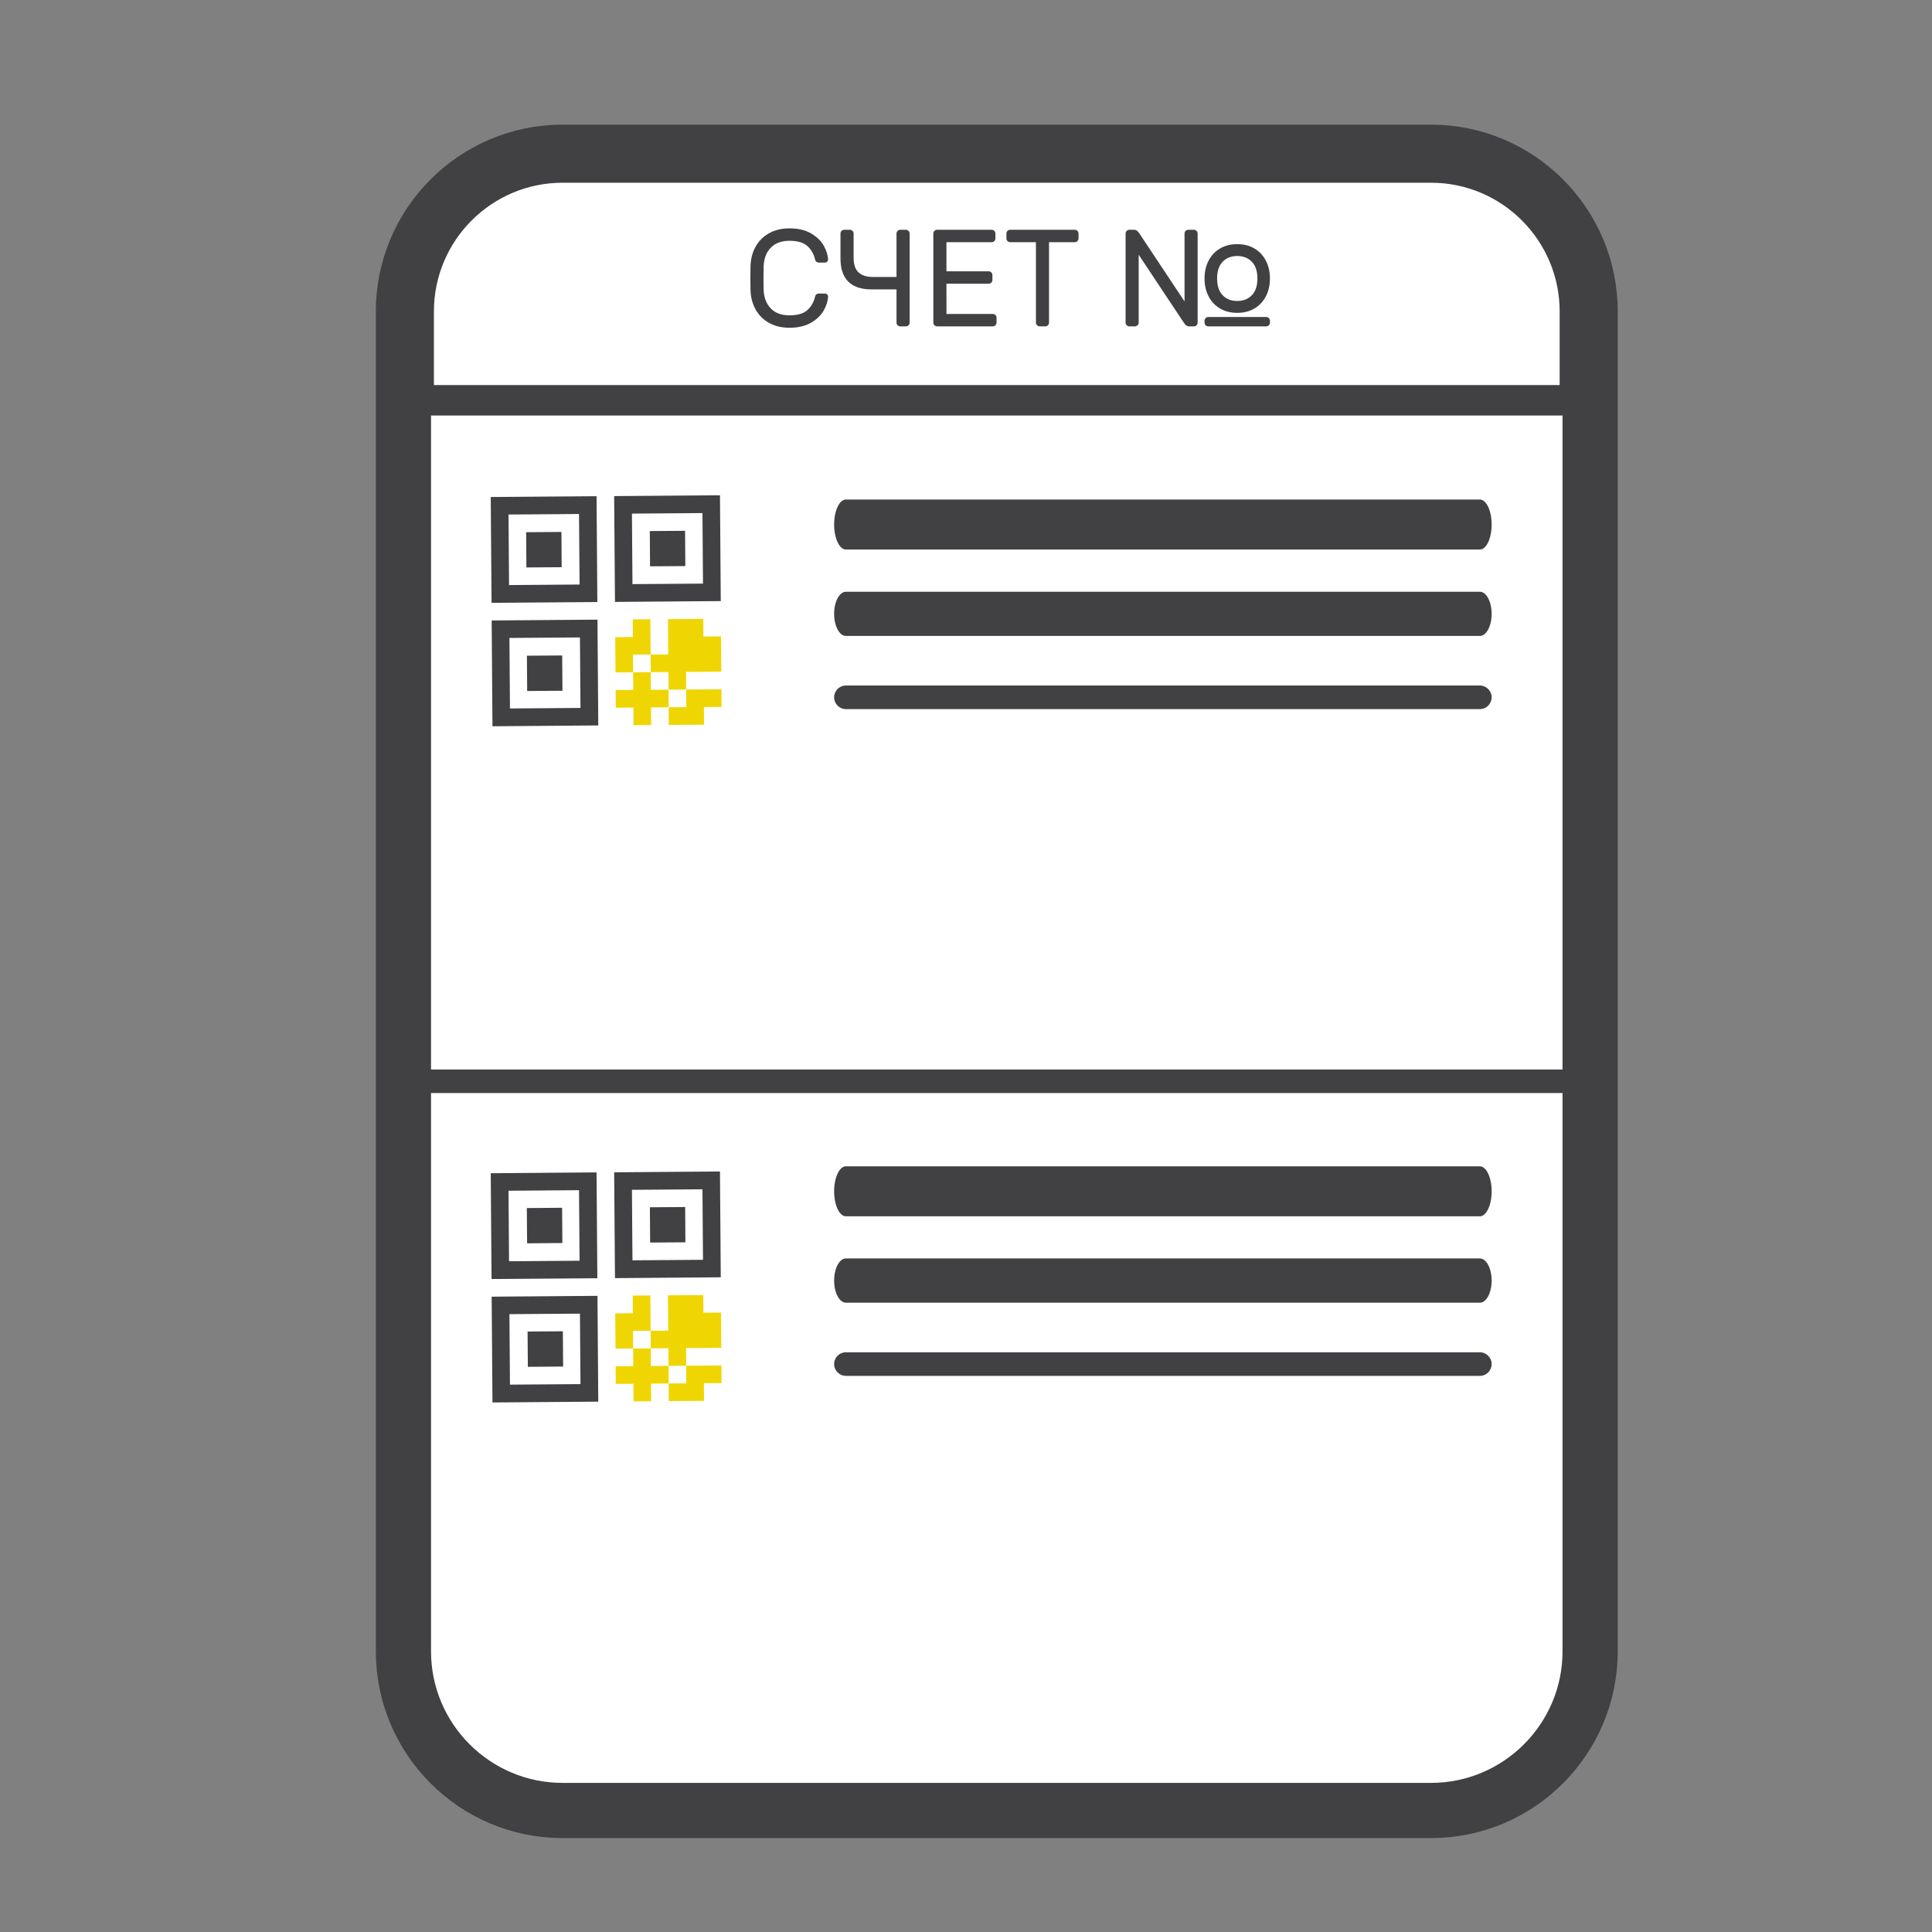
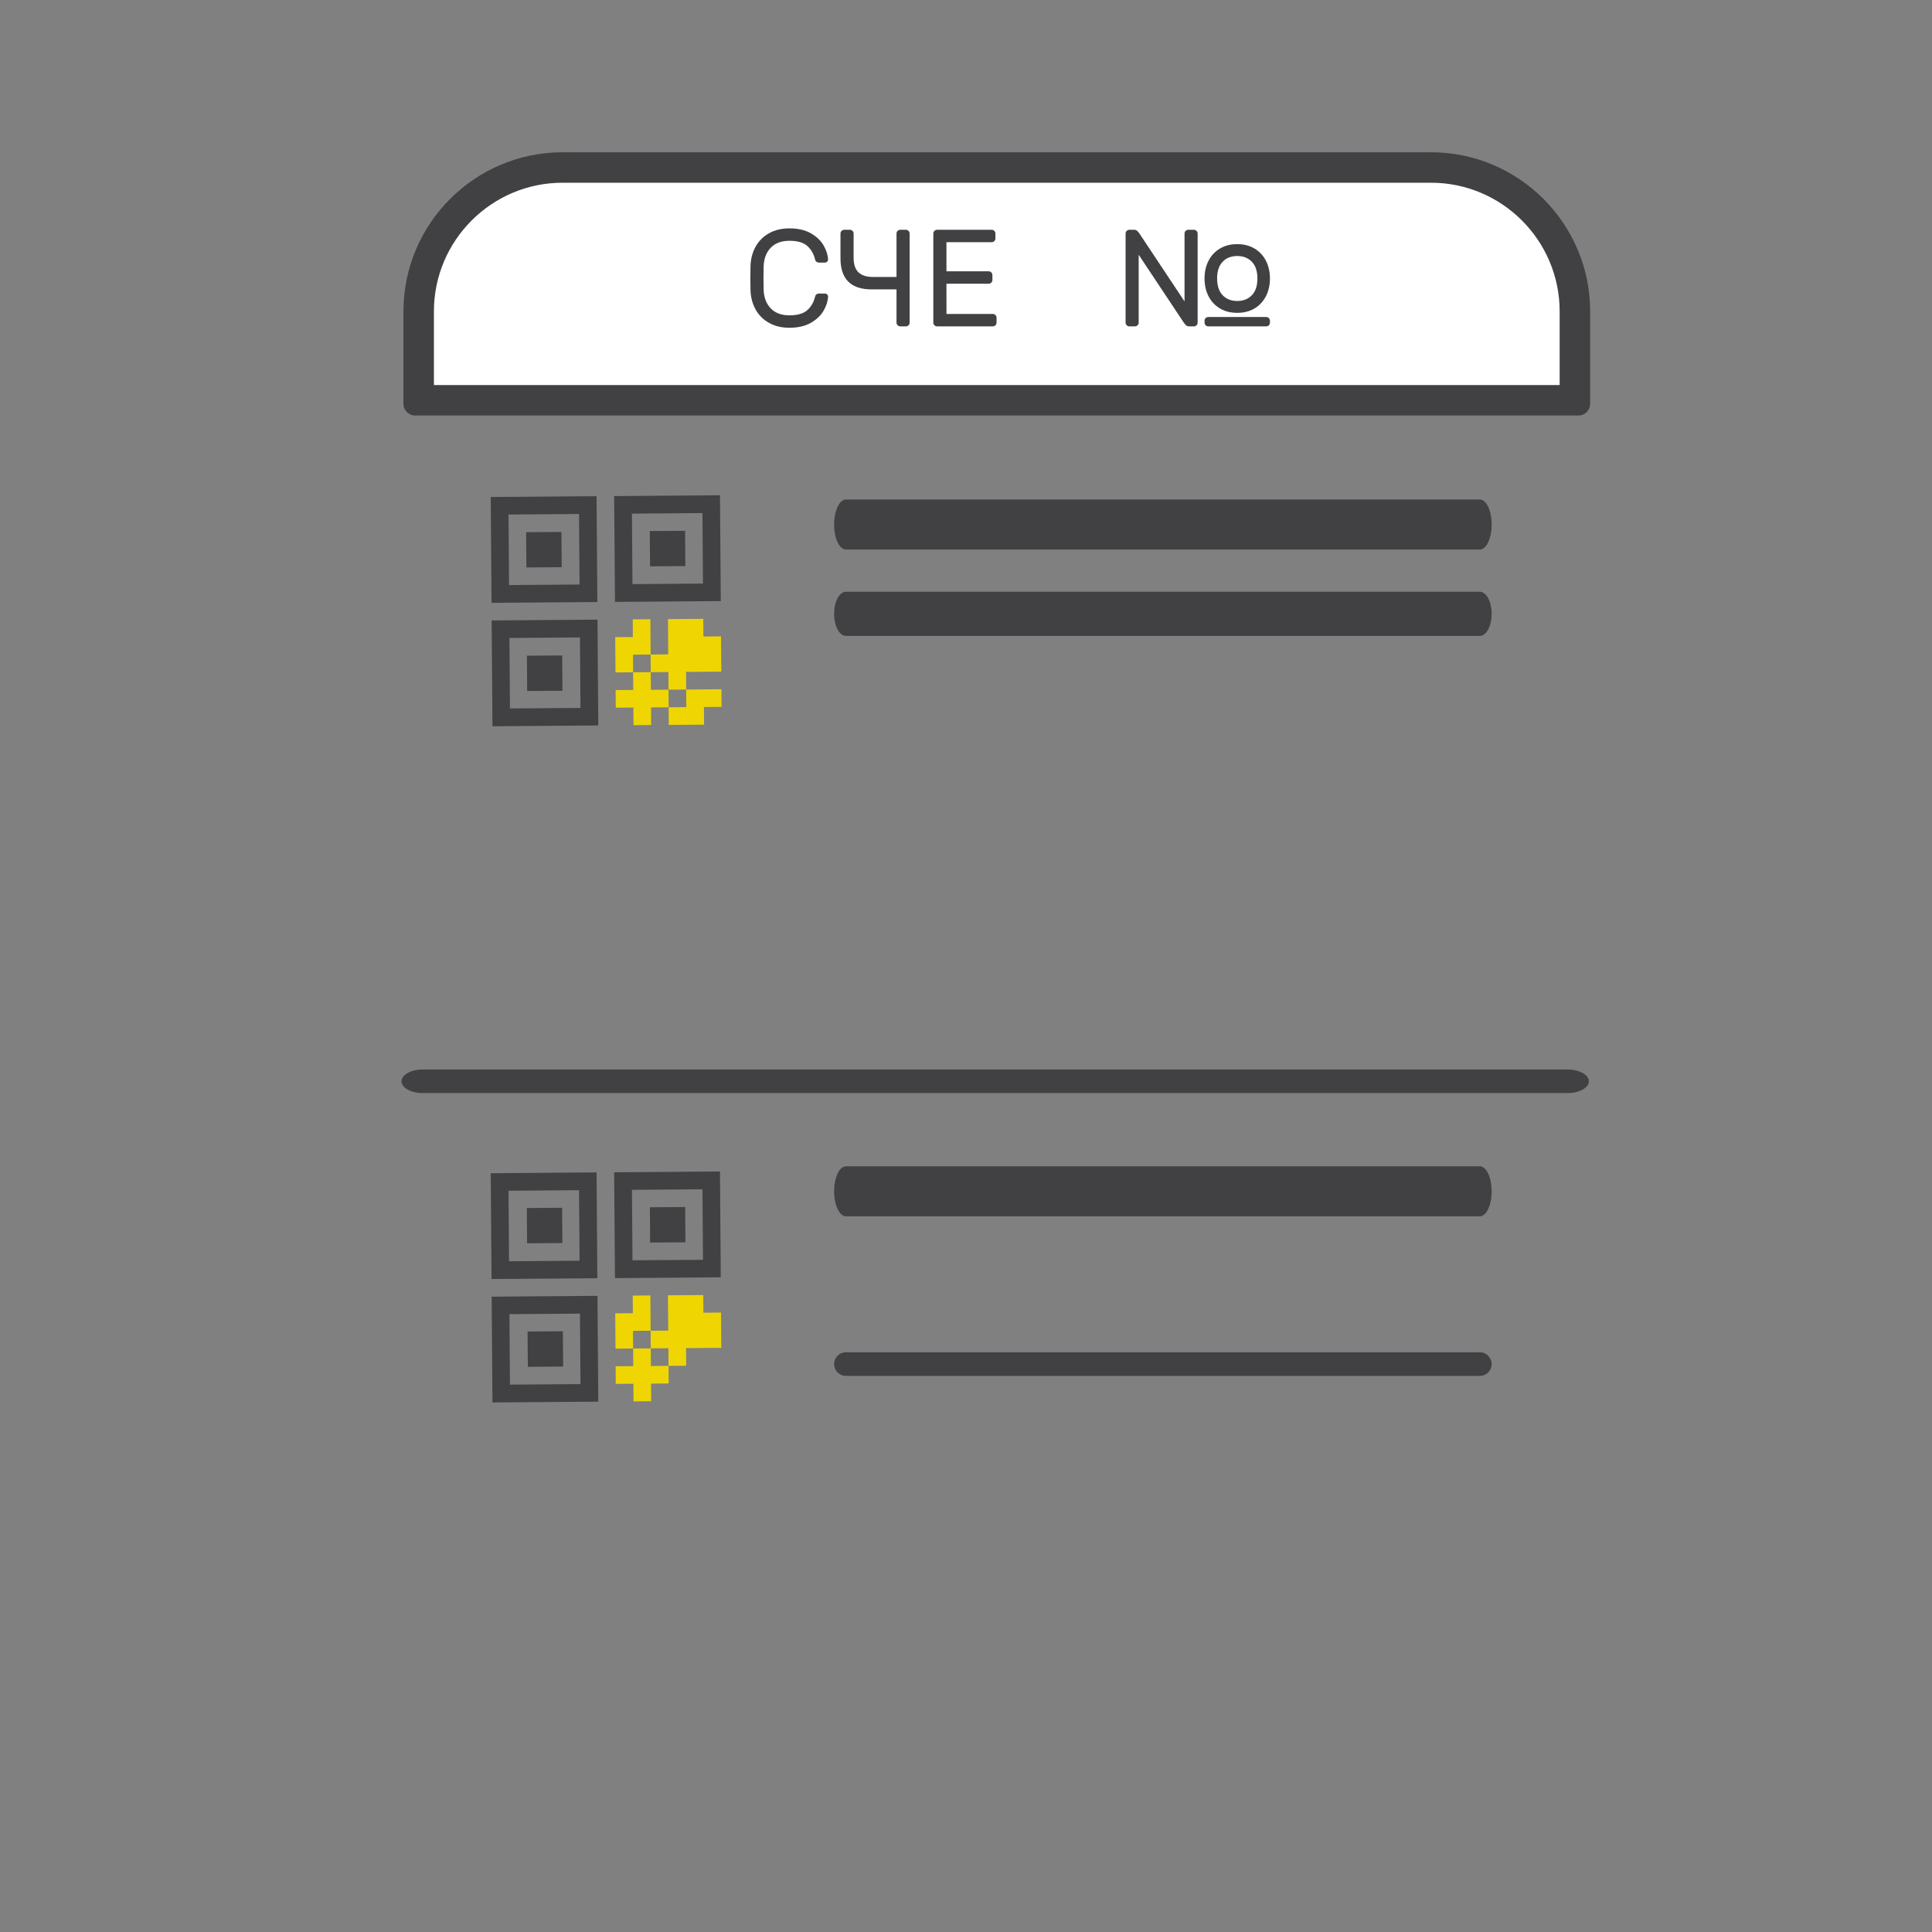
<svg xmlns="http://www.w3.org/2000/svg" version="1.1" id="Слой_1" x="0px" y="0px" width="140px" height="140px" viewBox="0 0 140 140" enable-background="new 0 0 140 140" xml:space="preserve">
  <rect x="0" y="0" width="140" height="140" fill="#808080" stroke="none" />
-   <path fill="#FFFFFF" stroke="#414042" stroke-width="4" stroke-miterlimit="10" d="M103.695,131.195H40.767  c-6.359,0-11.533-5.174-11.533-11.532V22.565c0-6.359,5.173-11.532,11.533-11.532h62.928c6.359,0,11.531,5.173,11.531,11.532v97.098  C115.227,126.021,110.055,131.195,103.695,131.195" />
  <path fill="#414042" d="M43.295,44.902l-7.667,0.06l0.058,7.666l7.667-0.06L43.295,44.902z M42.025,46.191l0.039,5.109l-5.11,0.038  l-0.039-5.11L42.025,46.191z" />
  <g>
    <polygon fill="#EFD603" points="47.166,49.984 47.156,48.707 45.879,48.718 45.889,49.995 44.611,50.004 44.62,51.282    45.897,51.271 45.898,51.273 45.897,51.271 45.908,52.55 47.185,52.539 47.176,51.263 47.176,51.263 47.176,51.263 48.453,51.252    48.444,49.976  " />
    <polygon fill="#EFD603" points="50.972,46.125 50.961,44.845 48.404,44.864 48.424,47.421 48.424,47.421 48.424,47.421    47.147,47.43 47.156,48.707 48.435,48.699 48.444,49.976 49.723,49.967 49.713,48.688 52.268,48.67 52.248,46.114  " />
    <polygon fill="#EFD603" points="49.723,49.967 49.731,51.242 48.453,51.252 48.462,52.53 51.019,52.512 51.008,51.234    52.286,51.225 52.277,49.946  " />
    <polygon fill="#EFD603" points="47.128,44.874 45.85,44.883 45.859,46.161 44.582,46.172 44.602,48.727 45.879,48.717    45.869,47.44 47.147,47.43  " />
  </g>
  <rect x="38.212" y="47.487" transform="matrix(1 -0.007 0.007 1 -0.362 0.296)" fill="#414042" width="2.556" height="2.557" />
  <rect x="38.145" y="38.545" transform="matrix(1 -0.007 0.007 1 -0.288 0.287)" fill="#414042" width="2.556" height="2.554" />
  <path fill="#414042" d="M43.228,35.957l-7.667,0.058l0.059,7.667l7.666-0.058L43.228,35.957z M41.998,42.357l-5.111,0.039  l-0.038-5.111l5.109-0.039L41.998,42.357z" />
  <rect x="47.09" y="38.478" transform="matrix(1 -0.007 0.007 1 -0.272 0.334)" fill="#414042" width="2.556" height="2.555" />
  <path fill="#414042" d="M52.172,35.89l-7.668,0.058l0.059,7.668l7.666-0.059L52.172,35.89z M50.942,42.29l-5.111,0.038l-0.038-5.11  l5.11-0.039L50.942,42.29z" />
  <path fill="#414042" d="M114.373,30.111H30.089c-0.472,0-0.854-0.383-0.854-0.854v-6.691c0-6.359,5.173-11.532,11.533-11.532h62.927  c6.359,0,11.533,5.173,11.533,11.532v6.691C115.229,29.729,114.846,30.111,114.373,30.111" />
  <path fill="#FFFFFF" stroke="#414042" stroke-miterlimit="10" d="M30.943,28.402h82.575v-5.837c0-5.417-4.406-9.824-9.822-9.824  H40.767c-5.417,0-9.824,4.407-9.824,9.824V28.402z" />
  <path fill="#414042" d="M107.236,46.082H61.298c-0.472,0-0.854-0.718-0.854-1.601s0.382-1.601,0.854-1.601h45.938  c0.472,0,0.854,0.716,0.854,1.601C108.091,45.365,107.708,46.082,107.236,46.082" />
  <path fill="#414042" d="M107.236,39.821H61.298c-0.472,0-0.854-0.812-0.854-1.813c0-0.998,0.382-1.811,0.854-1.811h45.938  c0.472,0,0.854,0.811,0.854,1.811C108.091,39.012,107.708,39.821,107.236,39.821" />
  <g enable-background="new    ">
    <path fill="#414042" d="M55.85,22.346c0.323,0.336,0.775,0.505,1.355,0.505c0.586,0,1.02-0.127,1.3-0.38   c0.28-0.254,0.466-0.58,0.56-0.98c0.014-0.066,0.045-0.12,0.095-0.16c0.05-0.04,0.105-0.06,0.165-0.06h0.46   c0.06,0,0.111,0.021,0.155,0.064c0.043,0.044,0.065,0.096,0.065,0.155c-0.014,0.327-0.12,0.665-0.32,1.016   c-0.2,0.35-0.508,0.645-0.925,0.885c-0.417,0.24-0.935,0.359-1.555,0.359c-0.56,0-1.05-0.116-1.47-0.35   c-0.42-0.233-0.745-0.555-0.975-0.965c-0.23-0.41-0.355-0.875-0.375-1.396c-0.007-0.199-0.01-0.496-0.01-0.89s0.003-0.69,0.01-0.89   c0.02-0.521,0.145-0.985,0.375-1.396c0.23-0.411,0.555-0.731,0.975-0.965c0.42-0.233,0.91-0.35,1.47-0.35   c0.62,0,1.138,0.119,1.555,0.359c0.417,0.24,0.725,0.535,0.925,0.885c0.2,0.351,0.307,0.688,0.32,1.016   c0,0.06-0.022,0.111-0.065,0.155c-0.043,0.043-0.095,0.064-0.155,0.064h-0.46c-0.06,0-0.115-0.02-0.165-0.06   c-0.05-0.04-0.082-0.094-0.095-0.16c-0.093-0.4-0.28-0.727-0.56-0.98c-0.28-0.253-0.714-0.38-1.3-0.38   c-0.58,0-1.032,0.169-1.355,0.505c-0.323,0.337-0.495,0.789-0.515,1.355c-0.006,0.2-0.01,0.479-0.01,0.84s0.003,0.64,0.01,0.84   C55.355,21.557,55.527,22.009,55.85,22.346z" />
    <path fill="#414042" d="M62.21,19.735c0.237,0.224,0.585,0.335,1.045,0.335h1.71v-3.15c0-0.073,0.027-0.136,0.08-0.189   c0.053-0.053,0.117-0.08,0.19-0.08h0.41c0.073,0,0.137,0.026,0.19,0.08c0.053,0.054,0.08,0.116,0.08,0.189v6.461   c0,0.073-0.027,0.137-0.08,0.189c-0.053,0.054-0.117,0.08-0.19,0.08h-0.41c-0.073,0-0.137-0.026-0.19-0.08   c-0.053-0.053-0.08-0.116-0.08-0.189v-2.41h-1.8c-1.507,0-2.26-0.75-2.26-2.25V16.92c0-0.073,0.026-0.136,0.08-0.189   c0.054-0.054,0.117-0.08,0.19-0.08h0.41c0.073,0,0.137,0.026,0.19,0.08c0.053,0.054,0.08,0.116,0.08,0.189v1.75   C61.855,19.157,61.973,19.512,62.21,19.735z" />
    <path fill="#414042" d="M68.585,22.75h3.36c0.072,0,0.137,0.027,0.188,0.08c0.054,0.054,0.08,0.117,0.08,0.19v0.36   c0,0.073-0.026,0.137-0.08,0.189c-0.053,0.054-0.116,0.08-0.188,0.08h-4.042c-0.073,0-0.137-0.026-0.19-0.08   c-0.053-0.053-0.08-0.116-0.08-0.189v-6.46c0-0.073,0.027-0.136,0.08-0.189c0.053-0.053,0.117-0.08,0.19-0.08h3.959   c0.072,0,0.138,0.026,0.189,0.08c0.055,0.054,0.08,0.116,0.08,0.189v0.36c0,0.073-0.025,0.137-0.08,0.19   c-0.053,0.053-0.117,0.08-0.189,0.08h-3.279v2.109h3.061c0.073,0,0.137,0.027,0.189,0.08c0.055,0.054,0.08,0.117,0.08,0.19v0.359   c0,0.074-0.025,0.137-0.08,0.19c-0.055,0.053-0.116,0.08-0.189,0.08h-3.061L68.585,22.75L68.585,22.75z" />
-     <path fill="#414042" d="M78.074,16.73c0.054,0.054,0.08,0.116,0.08,0.189v0.36c0,0.073-0.026,0.137-0.08,0.19   c-0.053,0.053-0.116,0.08-0.189,0.08h-1.869v5.83c0,0.073-0.027,0.137-0.08,0.189c-0.055,0.054-0.117,0.08-0.19,0.08h-0.409   c-0.072,0-0.137-0.026-0.189-0.08c-0.054-0.053-0.08-0.116-0.08-0.189v-5.83h-1.869c-0.074,0-0.137-0.027-0.19-0.08   c-0.054-0.054-0.08-0.117-0.08-0.19v-0.36c0-0.073,0.026-0.136,0.08-0.189c0.054-0.053,0.116-0.08,0.19-0.08h4.688   C77.958,16.65,78.021,16.677,78.074,16.73z" />
    <path fill="#414042" d="M85.945,23.57c-0.062-0.053-0.121-0.127-0.182-0.22l-3.25-4.891v4.921c0,0.073-0.025,0.137-0.08,0.189   c-0.054,0.054-0.115,0.08-0.189,0.08h-0.41c-0.072,0-0.137-0.026-0.189-0.08c-0.053-0.053-0.08-0.116-0.08-0.189v-6.46   c0-0.073,0.027-0.136,0.08-0.189c0.053-0.053,0.117-0.08,0.189-0.08h0.352c0.086,0,0.16,0.026,0.219,0.08   c0.062,0.054,0.121,0.127,0.181,0.22l3.25,4.891V16.92c0-0.073,0.026-0.136,0.08-0.189c0.054-0.054,0.117-0.08,0.19-0.08h0.41   c0.072,0,0.137,0.026,0.189,0.08c0.053,0.054,0.08,0.116,0.08,0.189v6.461c0,0.073-0.027,0.137-0.08,0.189   c-0.055,0.054-0.117,0.08-0.189,0.08h-0.352C86.078,23.65,86.005,23.624,85.945,23.57z M90.9,18.006   c0.354,0.21,0.633,0.503,0.828,0.88c0.196,0.376,0.297,0.808,0.297,1.295c0,0.486-0.101,0.918-0.297,1.295   c-0.195,0.377-0.474,0.67-0.828,0.88c-0.357,0.21-0.772,0.314-1.246,0.314c-0.473,0-0.889-0.104-1.244-0.314   c-0.357-0.21-0.635-0.503-0.83-0.88c-0.197-0.377-0.295-0.809-0.295-1.295c0-0.487,0.098-0.919,0.295-1.295   c0.195-0.377,0.473-0.67,0.83-0.88c0.355-0.211,0.771-0.315,1.244-0.315C90.128,17.69,90.543,17.795,90.9,18.006z M92.025,23.381   c0,0.073-0.027,0.137-0.08,0.189c-0.055,0.054-0.117,0.08-0.19,0.08h-4.2c-0.072,0-0.137-0.026-0.188-0.08   c-0.056-0.053-0.08-0.116-0.08-0.189V23.24c0-0.073,0.024-0.137,0.08-0.188c0.053-0.054,0.116-0.08,0.188-0.08h4.2   c0.073,0,0.136,0.026,0.19,0.08c0.053,0.053,0.08,0.116,0.08,0.188V23.381z M88.6,18.966c-0.27,0.276-0.404,0.682-0.404,1.215   c0,0.533,0.136,0.938,0.404,1.215c0.27,0.277,0.621,0.415,1.055,0.415c0.435,0,0.785-0.139,1.056-0.415s0.406-0.682,0.406-1.215   c0-0.533-0.136-0.938-0.406-1.215c-0.271-0.277-0.621-0.415-1.056-0.415C89.221,18.551,88.869,18.688,88.6,18.966z" />
  </g>
  <path fill="#414042" d="M113.594,79.208H30.636c-0.852,0-1.542-0.383-1.542-0.854c0-0.471,0.69-0.854,1.542-0.854h82.958  c0.85,0,1.541,0.382,1.541,0.854C115.135,78.826,114.443,79.208,113.594,79.208" />
  <path fill="#414042" d="M43.295,93.902l-7.667,0.06l0.058,7.666l7.667-0.06L43.295,93.902z M42.025,95.191l0.039,5.107l-5.11,0.038  l-0.039-5.108L42.025,95.191z" />
  <g>
    <polygon fill="#EFD603" points="47.166,98.984 47.156,97.707 45.879,97.719 45.889,98.995 44.611,99.004 44.62,100.281    45.897,100.271 45.898,100.273 45.897,100.271 45.908,101.55 47.185,101.539 47.176,100.264 47.176,100.264 47.176,100.264    48.453,100.252 48.444,98.977  " />
    <polygon fill="#EFD603" points="50.972,95.125 50.961,93.846 48.404,93.863 48.424,96.421 48.424,96.421 48.424,96.421    47.147,96.43 47.156,97.707 48.435,97.699 48.444,98.977 49.723,98.967 49.713,97.688 52.268,97.67 52.248,95.113  " />
-     <polygon fill="#EFD603" points="49.723,98.967 49.731,100.242 48.453,100.252 48.462,101.529 51.019,101.512 51.008,100.234    52.286,100.225 52.277,98.945  " />
    <polygon fill="#EFD603" points="47.128,93.874 45.85,93.883 45.859,95.161 44.582,95.172 44.602,97.727 45.879,97.717    45.869,96.439 47.147,96.43  " />
  </g>
  <rect x="38.204" y="96.49" transform="matrix(1 -0.008 0.008 1 -0.746 0.304)" fill="#414042" width="2.556" height="2.557" />
  <rect x="38.152" y="87.541" transform="matrix(1 -0.008 0.008 1 -0.677 0.304)" fill="#414042" width="2.556" height="2.555" />
  <path fill="#414042" d="M43.228,84.957l-7.667,0.059l0.059,7.666l7.666-0.058L43.228,84.957z M41.998,91.357l-5.111,0.039  l-0.038-5.111l5.109-0.039L41.998,91.357z" />
  <rect x="47.09" y="87.478" transform="matrix(1 -0.007 0.007 1 -0.609 0.335)" fill="#414042" width="2.556" height="2.556" />
  <path fill="#414042" d="M52.172,84.891l-7.668,0.059l0.059,7.668l7.666-0.061L52.172,84.891z M50.942,91.29l-5.111,0.038  l-0.038-5.109l5.11-0.039L50.942,91.29z" />
-   <path fill="#414042" d="M107.236,51.384H61.298c-0.472,0-0.854-0.383-0.854-0.854c0-0.472,0.382-0.854,0.854-0.854h45.938  c0.472,0,0.854,0.383,0.854,0.854C108.091,51.001,107.708,51.384,107.236,51.384" />
-   <path fill="#414042" d="M107.236,94.398H61.298c-0.472,0-0.854-0.719-0.854-1.603c0-0.883,0.382-1.603,0.854-1.603h45.938  c0.472,0,0.854,0.718,0.854,1.603C108.09,93.682,107.708,94.398,107.236,94.398" />
  <path fill="#414042" d="M107.236,88.138H61.298c-0.472,0-0.854-0.812-0.854-1.813c0-0.997,0.382-1.81,0.854-1.81h45.938  c0.472,0,0.854,0.81,0.854,1.81C108.091,87.328,107.708,88.138,107.236,88.138" />
  <path fill="#414042" d="M107.236,99.701H61.298c-0.472,0-0.854-0.383-0.854-0.854c0-0.474,0.382-0.855,0.854-0.855h45.938  c0.472,0,0.854,0.383,0.854,0.855C108.091,99.318,107.708,99.701,107.236,99.701" />
</svg>